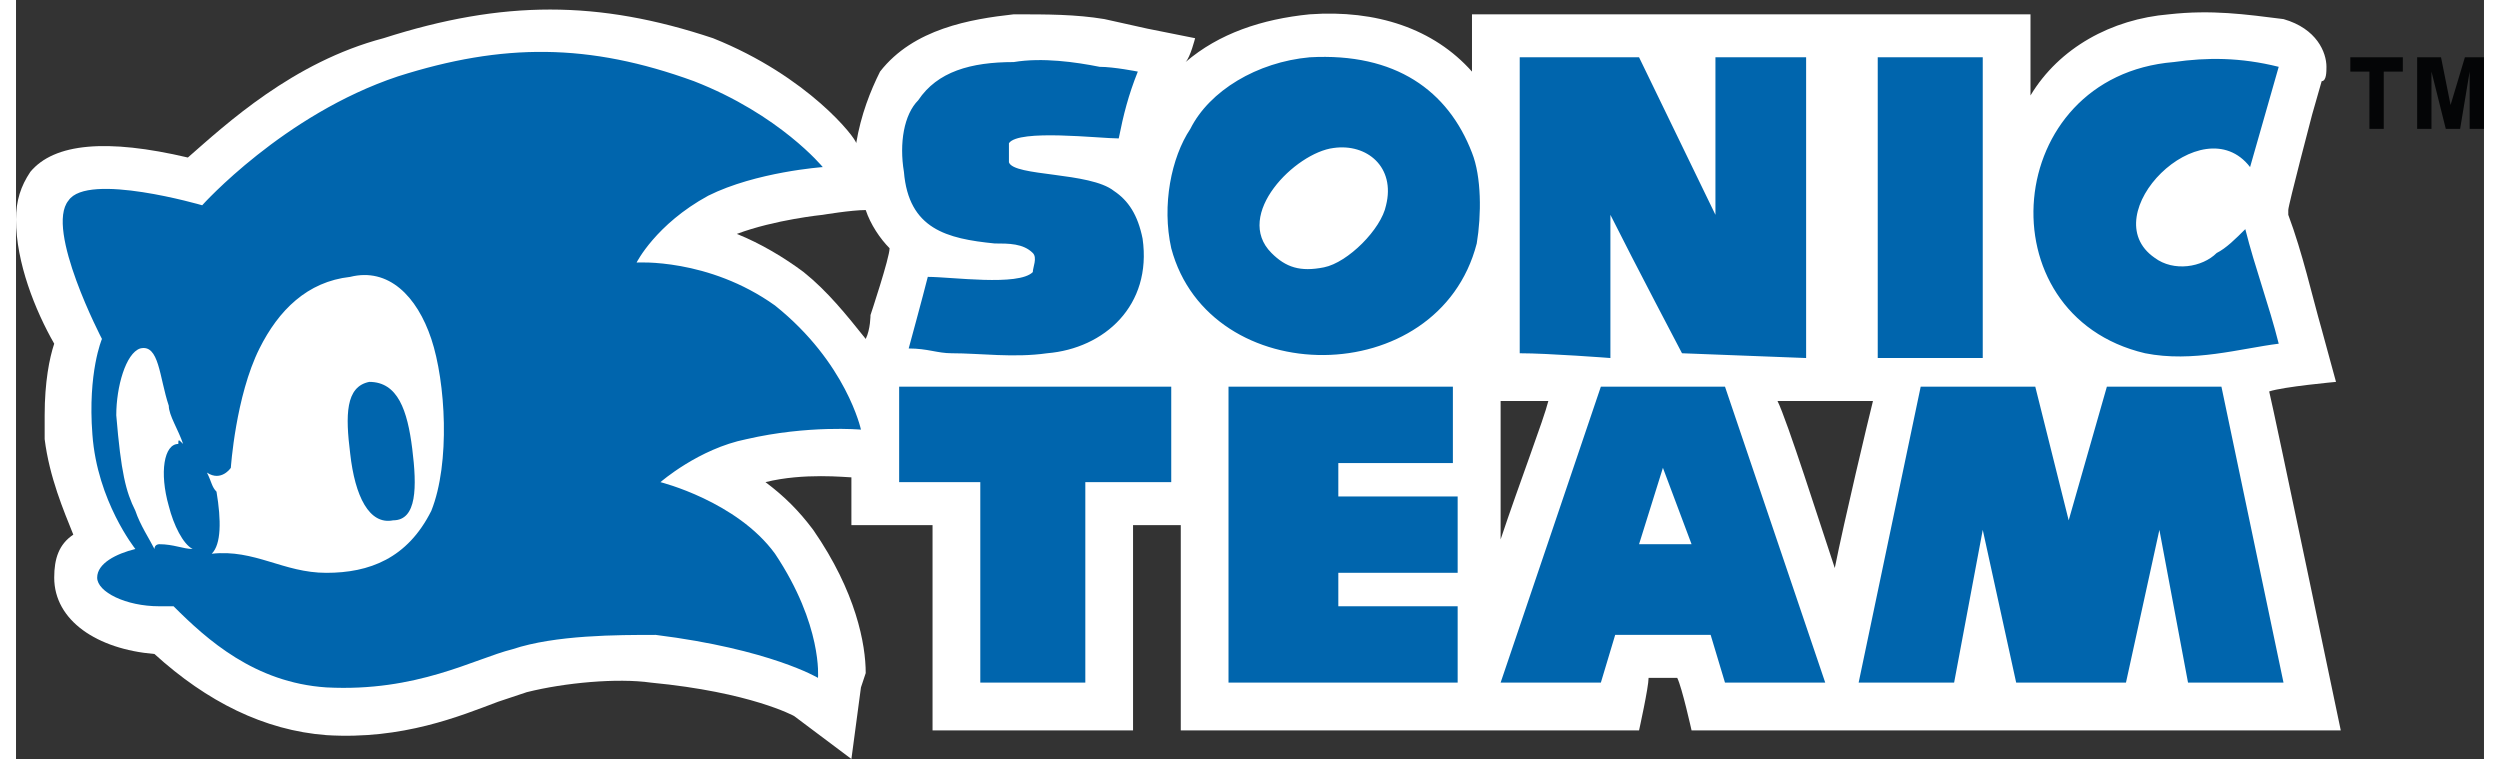
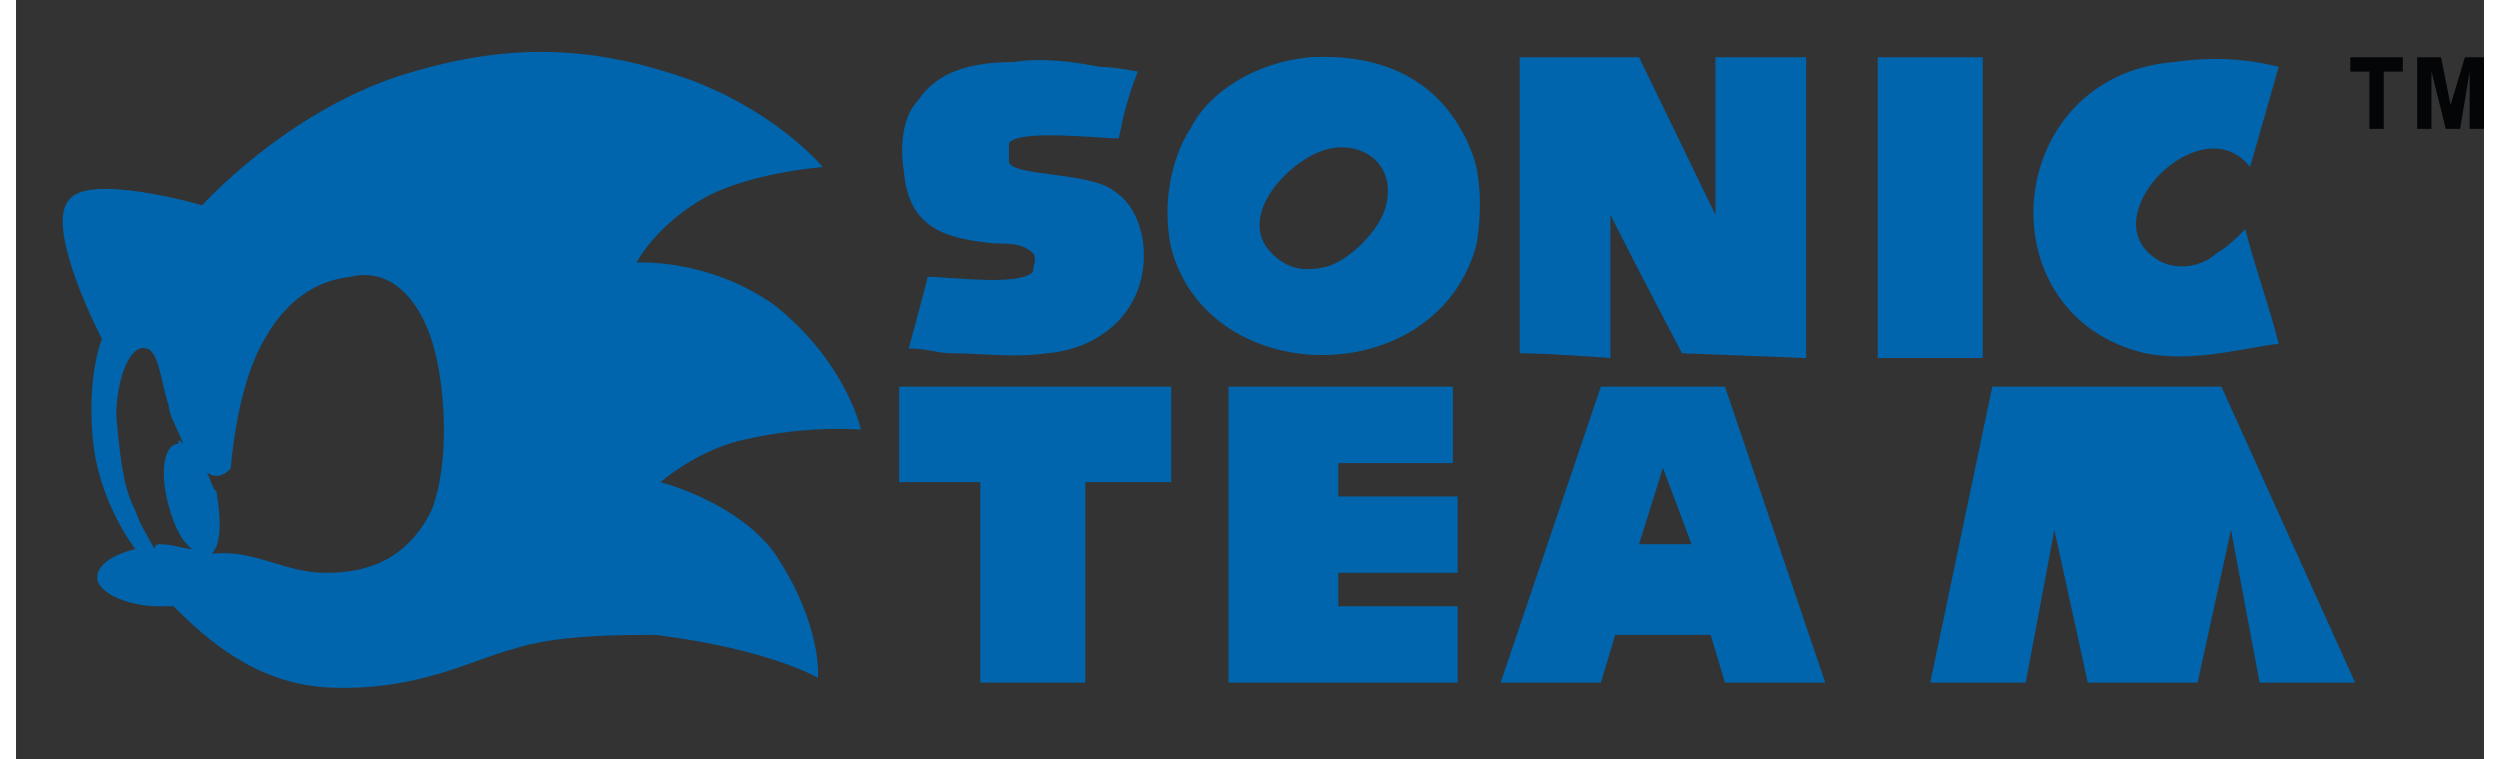
<svg xmlns="http://www.w3.org/2000/svg" width="2500" viewBox="0 -2.578 666.291 204.912" height="759">
  <rect x="0" y="-2.578" width="666.291" height="204.912" fill="#333333" stroke="none" />
  <g fill-rule="evenodd" clip-rule="evenodd">
-     <path fill="#fff" d="m608.299 103.101c3.867-1.289 18.043-2.578 18.043-2.578l-3.867-14.176c-2.578-9.021-5.156-20.621-9.02-30.93v-1.289c0-1.289 6.441-25.775 6.441-25.775l2.578-9.021c1.289 0 1.289-2.578 1.289-3.867 0-3.867-2.578-10.311-11.598-12.889-10.313-1.289-19.332-2.576-30.934-1.289-15.465 1.289-29.641 9.023-37.371 21.91v-21.91h-150.784v15.467c-10.313-11.6-25.777-16.754-43.82-15.467-12.889 1.289-24.486 5.156-33.508 12.891 1.289-1.289 2.578-6.445 2.578-6.445l-12.889-2.578-11.597-2.58c-7.734-1.289-15.465-1.289-24.488-1.289-11.598 1.289-27.063 3.867-36.086 15.467-2.576 5.154-5.152 11.6-6.441 19.332 0-1.289-12.889-18.043-38.664-28.354-30.93-10.309-56.705-10.309-88.926 0-24.487 6.446-42.528 23.2-52.839 32.219-21.91-5.154-36.086-3.865-42.529 3.865-2.578 3.868-3.867 7.733-3.867 12.889 0 11.6 5.156 24.488 10.311 33.508-1.287 3.867-2.578 10.311-2.578 19.33v6.445c1.291 10.309 5.154 19.332 7.734 25.777-3.867 2.578-5.156 6.441-5.156 11.598 0 11.598 11.6 19.332 27.064 20.621 14.176 12.887 29.641 20.621 46.396 21.906 20.621 1.293 36.086-5.152 46.395-9.02l7.732-2.578c10.311-2.578 24.486-3.863 33.508-2.578 27.064 2.578 38.664 9.023 38.664 9.023l15.465 11.598 2.578-19.332 1.287-3.863c0-7.734-2.576-21.91-14.176-38.664-3.867-5.156-7.734-9.023-12.887-12.887 10.309-2.578 21.906-1.293 23.197-1.293v12.891h21.908v55.418h54.129v-55.418h12.887v55.418h123.723s2.574-11.602 2.574-14.176h7.734c1.289 2.574 3.867 14.176 3.867 14.176h175.27c.001 0-18.038-86.347-19.327-91.503zm-132.742 2.578h25.774c-1.289 5.152-7.734 32.219-10.309 45.105-3.868-11.597-12.887-39.953-15.465-45.105zm-74.75 37.371v-20.617-16.754h12.886c-1.289 5.152-7.73 21.91-12.886 37.371zm-206.203-82.479c10.311-3.867 23.197-5.154 23.197-5.154s7.734-1.289 11.6-1.289c1.289 3.865 3.865 7.732 6.443 10.309 0 2.578-5.154 18.043-5.154 18.043s0 3.867-1.289 6.445c-5.156-6.445-10.311-12.887-16.754-18.043-5.157-3.867-11.6-7.733-18.043-10.311z" />
    <g fill="#0065ad">
-       <path d="m95.369 100.522c-6.443 1.289-6.443 9.02-5.154 19.332 1.289 11.598 5.154 19.332 11.598 18.043 6.445 0 6.445-9.023 5.156-19.332s-3.867-18.043-11.6-18.043z" />
      <path d="m228.113 113.409s-3.869-18.041-23.199-33.506c-18.043-12.889-37.375-11.6-37.375-11.6s5.156-10.311 19.332-18.043c12.889-6.445 30.93-7.73 30.93-7.73s-11.598-14.178-34.795-23.199c-28.354-10.311-51.551-10.311-79.904-1.289-30.932 10.311-52.84 34.797-52.84 34.797s-30.93-9.023-36.086-1.291c-6.443 7.736 9.023 37.377 9.023 37.377s-3.867 9.021-2.58 25.773c1.291 18.043 11.602 30.934 11.602 30.934-5.156 1.285-10.311 3.863-10.311 7.73s7.732 7.734 16.754 7.734h3.867c9.02 9.02 21.908 20.617 41.24 21.906 24.486 1.289 39.951-7.73 50.262-10.309 11.598-3.867 28.352-3.867 38.662-3.867 30.93 3.867 43.816 11.602 43.816 11.602s1.289-14.18-11.598-33.512c-10.311-14.176-30.932-19.328-30.932-19.328s10.311-9.023 23.199-11.602c16.756-3.862 30.933-2.577 30.933-2.577zm-195.892 21.91c-2.578-5.156-3.867-10.309-5.156-25.777 0-7.73 2.578-16.75 6.443-18.041 5.156-1.289 5.156 7.734 7.734 15.467 0 2.574 2.576 6.441 3.865 10.309-1.289-1.289-1.289-1.289-1.289 0-3.865 0-5.154 7.734-2.576 16.754 1.289 5.156 3.865 10.313 6.443 11.602-2.578 0-5.154-1.289-9.021-1.289 0 0-1.289 0-1.289 1.289-1.289-2.583-3.867-6.446-5.154-10.314zm79.902 0c-6.443 12.887-16.754 16.754-28.352 16.754-11.602 0-19.332-6.441-30.932-5.156 2.58-2.574 2.58-9.02 1.289-16.754-1.289-1.289-1.289-2.574-2.578-5.152 3.869 2.578 6.445-1.289 6.445-1.289s1.287-19.332 7.732-32.221c5.154-10.309 12.887-18.043 24.486-19.33 10.311-2.578 18.043 5.154 21.908 16.754 3.867 11.597 5.158 33.508.002 46.394zm470.398-121.142c9.023-1.289 18.043-1.289 28.352 1.287-2.574 9.023-5.152 18.043-7.73 27.066-12.887-16.756-42.531 12.887-25.773 24.484 5.152 3.867 12.887 2.578 16.754-1.289 2.578-1.289 5.152-3.865 7.73-6.441 2.578 10.309 6.445 20.619 9.02 30.928-10.309 1.289-23.195 5.156-36.082 2.58-43.821-10.313-38.665-74.75 7.729-78.615zm-313.169 0c7.734-1.289 16.754 0 23.197 1.287 3.867 0 10.311 1.289 10.311 1.289-2.576 6.443-3.865 11.6-5.154 18.043-5.156 0-27.064-2.578-29.641 1.289v5.154c1.287 3.865 21.908 2.576 28.352 7.734 3.867 2.574 6.443 6.443 7.732 12.887 2.578 18.043-10.309 29.641-25.773 30.932-9.023 1.287-18.043 0-25.777 0-3.865 0-6.441-1.291-11.6-1.291 0 0 3.869-14.176 5.158-19.33 6.441 0 24.484 2.576 28.352-1.289 0-1.289 1.287-3.867 0-5.156-2.576-2.576-6.443-2.576-10.311-2.576-12.887-1.289-23.199-3.865-24.486-19.334-1.287-7.73 0-15.463 3.865-19.328 5.155-7.735 14.177-10.311 25.775-10.311zm136.611-1.289h32.219l20.621 42.529v-42.529h24.484v81.191l-33.508-1.287s-12.887-24.488-19.332-37.375v38.662s-16.754-1.287-24.484-1.287v-54.131zm-12.887 25.773c-6.445-16.754-20.625-27.064-43.82-25.773-14.176 1.289-27.064 9.02-32.219 19.33-5.154 7.732-7.734 20.621-5.154 32.219 10.309 38.664 72.17 38.664 82.479-1.287 1.288-7.733 1.288-18.046-1.286-24.489zm-23.199 14.178c-1.289 6.445-10.309 15.465-16.754 16.754s-10.313 0-14.176-3.867c-10.311-10.309 6.441-27.064 16.75-28.352 9.024-1.289 16.754 5.156 14.18 15.465zm132.742 41.24h28.352v-81.191h-28.352zm-242.287 33.51h-21.908v-25.777h73.459v25.777h-23.197v54.125h-28.354z" />
-       <path d="m387.92 101.812h-60.576v79.902h61.865v-20.617h-32.219v-9.024h32.219v-20.621h-32.219v-9.019h30.93zm73.461 0h-33.512l-27.063 79.902h27.063l3.867-12.887h25.773l3.871 12.887h27.063zm-16.758 42.531h-6.441l6.441-20.621 7.734 20.621zm150.785-42.531h-30.926l-10.312 36.085-9.02-36.085h-30.933l-16.754 79.902h25.777l7.731-41.238 9.023 41.238h29.641l9.023-41.238 7.731 41.238h25.777z" />
+       <path d="m387.92 101.812h-60.576v79.902h61.865v-20.617h-32.219v-9.024h32.219v-20.621h-32.219v-9.019h30.93zm73.461 0h-33.512l-27.063 79.902h27.063l3.867-12.887h25.773l3.871 12.887h27.063zm-16.758 42.531h-6.441l6.441-20.621 7.734 20.621zm150.785-42.531h-30.926h-30.933l-16.754 79.902h25.777l7.731-41.238 9.023 41.238h29.641l9.023-41.238 7.731 41.238h25.777z" />
    </g>
    <path fill="#040506" d="m635.361 32.218v-15.465h-5.152v-3.865h14.172v3.865h-5.152v15.465zm12.887 0v-19.33h6.445l2.578 12.886 3.868-12.886h5.152v19.33h-3.867v-15.465l-2.574 15.465h-3.868l-3.867-15.465v15.465z" />
  </g>
</svg>